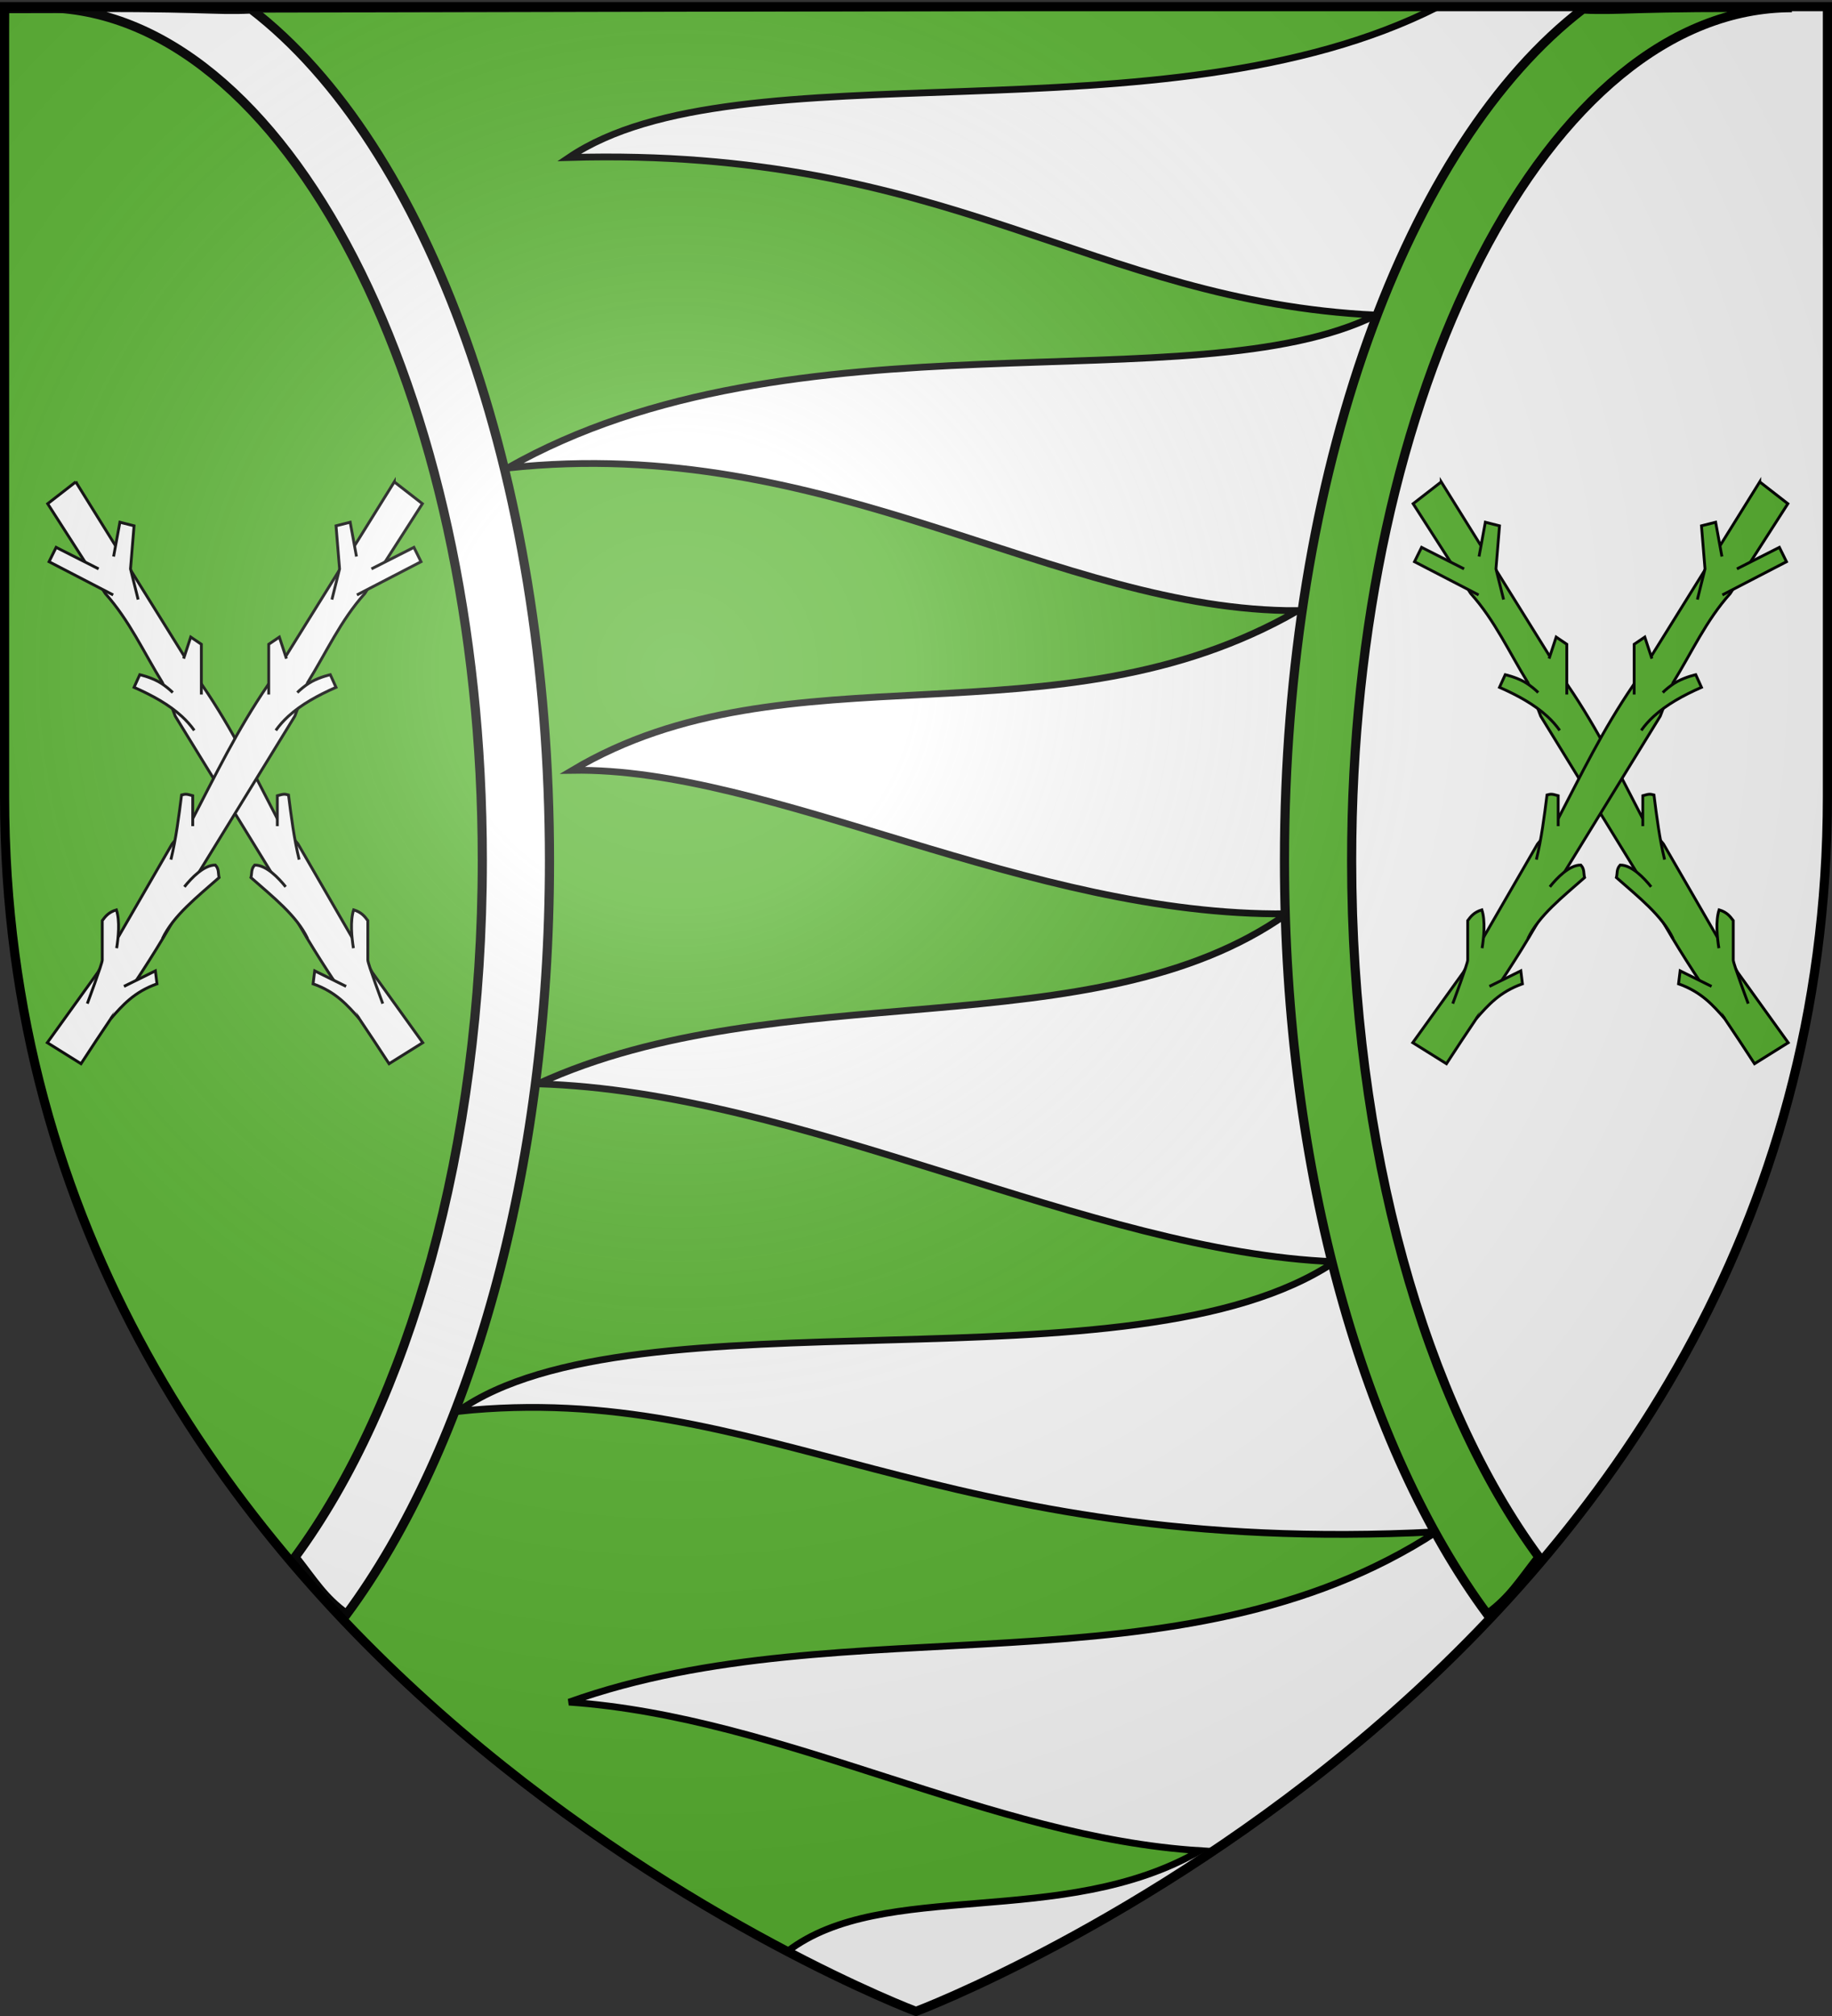
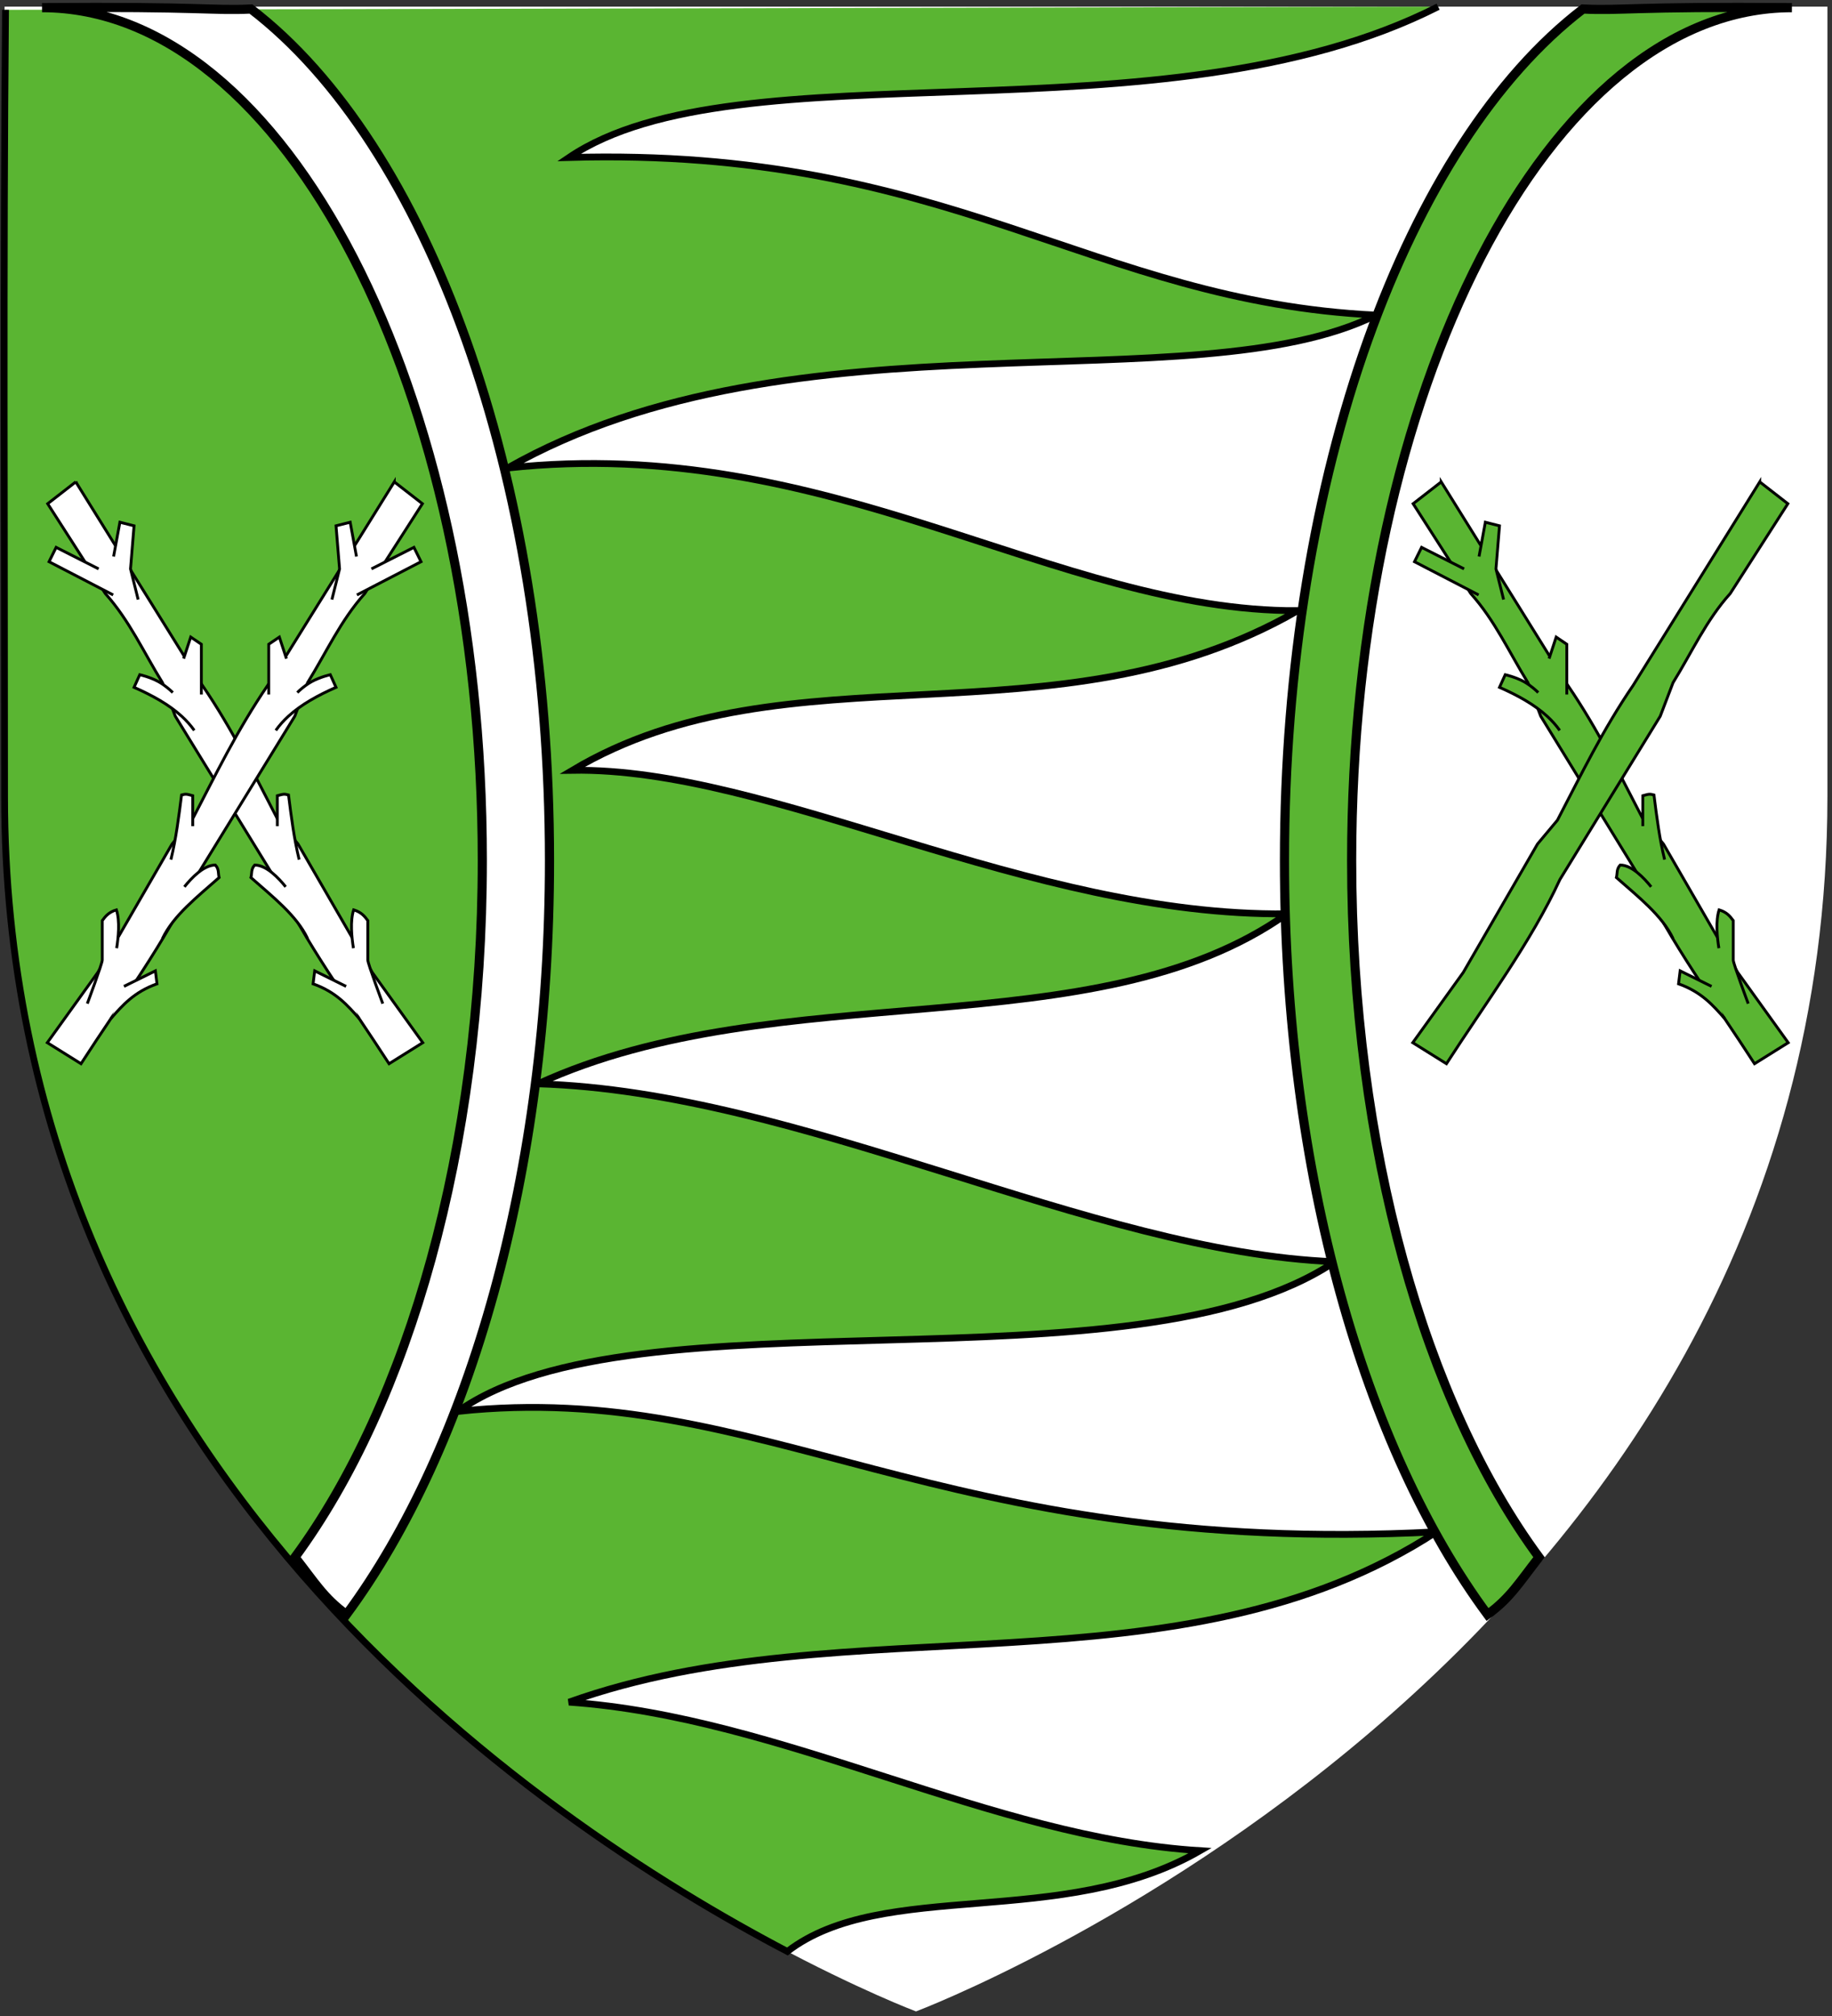
<svg xmlns="http://www.w3.org/2000/svg" xmlns:xlink="http://www.w3.org/1999/xlink" height="660" width="600" version="1.0">
  <rect width="100%" height="100%" fill="#333333" stroke="none" />
  <defs>
    <linearGradient id="b">
      <stop style="stop-color:white;stop-opacity:.314" offset="0" />
      <stop offset=".19" style="stop-color:white;stop-opacity:.251" />
      <stop style="stop-color:#6b6b6b;stop-opacity:.125" offset=".6" />
      <stop style="stop-color:black;stop-opacity:.125" offset="1" />
    </linearGradient>
    <linearGradient id="a">
      <stop offset="0" style="stop-color:#fd0000;stop-opacity:1" />
      <stop style="stop-color:#e77275;stop-opacity:.659" offset=".5" />
      <stop style="stop-color:black;stop-opacity:.323" offset="1" />
    </linearGradient>
    <linearGradient id="c">
      <stop style="stop-color:#fd0000;stop-opacity:1" offset="0" />
      <stop offset=".5" style="stop-color:#e77275;stop-opacity:.659" />
      <stop offset="1" style="stop-color:black;stop-opacity:.323" />
    </linearGradient>
    <linearGradient id="d">
      <stop offset="0" style="stop-color:white;stop-opacity:.314" />
      <stop style="stop-color:white;stop-opacity:.251" offset=".19" />
      <stop offset=".6" style="stop-color:#6b6b6b;stop-opacity:.125" />
      <stop offset="1" style="stop-color:black;stop-opacity:.125" />
    </linearGradient>
    <radialGradient xlink:href="#b" id="f" gradientUnits="userSpaceOnUse" gradientTransform="matrix(1.353 0 0 1.349 -77.63 -85.747)" cx="221.445" cy="226.331" fx="221.445" fy="226.331" r="300" />
  </defs>
  <g style="display:inline">
    <path style="fill:#fff;fill-opacity:1;fill-rule:evenodd;stroke:none" d="M300 658.5s298.5-112.32 298.5-397.772V2.176H1.5v258.552C1.5 546.18 300 658.5 300 658.5z" />
  </g>
  <g style="display:inline">
    <g style="display:inline">
      <path style="fill:none;stroke:none;display:inline" d="M0 0h600v660H0z" />
    </g>
    <g style="overflow:visible">
-       <path style="fill:#5ab532;fill-opacity:1;stroke:#000;stroke-width:2.221;stroke-miterlimit:4;stroke-opacity:1;stroke-dasharray:none;display:inline" d="M1.813 3.219c-.777 83.77-.313 170.977-.313 257.5 0 218.003 174.099 335.025 256.375 378.156 31.343-24.102 90.123-6.992 135.185-33.001-68.872-4.297-136.673-43.8-206.716-48.624 91.168-32.574 199.806-.89 284.126-55.751-164.068 8.433-220.113-50.117-320.49-39.441 58.155-41.19 221.434-4.772 287.174-48.988-80.328-3.197-174.42-55.65-260.954-58.245 79.135-36.292 182.356-10.99 245.276-55.66-84.722.922-168.952-48.016-234.038-46.978 70.647-42.102 158.394-6.684 237.592-52.261-79.283.27-153.373-58.177-258.803-46.698 93.973-53.4 224.833-20.515 284.452-50.063-93.534-4.54-139.62-55.183-264.335-51.603C242.022 13.911 380.874 47.968 471 2.188z" />
+       <path style="fill:#5ab532;fill-opacity:1;stroke:#000;stroke-width:2.221;stroke-miterlimit:4;stroke-opacity:1;stroke-dasharray:none;display:inline" d="M1.813 3.219c-.777 83.77-.313 170.977-.313 257.5 0 218.003 174.099 335.025 256.375 378.156 31.343-24.102 90.123-6.992 135.185-33.001-68.872-4.297-136.673-43.8-206.716-48.624 91.168-32.574 199.806-.89 284.126-55.751-164.068 8.433-220.113-50.117-320.49-39.441 58.155-41.19 221.434-4.772 287.174-48.988-80.328-3.197-174.42-55.65-260.954-58.245 79.135-36.292 182.356-10.99 245.276-55.66-84.722.922-168.952-48.016-234.038-46.978 70.647-42.102 158.394-6.684 237.592-52.261-79.283.27-153.373-58.177-258.803-46.698 93.973-53.4 224.833-20.515 284.452-50.063-93.534-4.54-139.62-55.183-264.335-51.603C242.022 13.911 380.874 47.968 471 2.188" />
    </g>
    <path style="fill:#fff;fill-opacity:1;stroke:#000;stroke-width:3;stroke-miterlimit:4;stroke-opacity:1;stroke-dasharray:none" d="M13.778 2.508c79.629 0 144.187 125.277 144.187 279.177 0 94.334-24.255 177.718-61.37 228.134 6.44 8.177 9.356 13.267 16.866 18.747 40.202-54.336 66.504-144.608 66.504-246.787 0-127.02-40.298-234.773-97.764-278.832-12.792.605-15.85-.866-68.423-.44z" />
    <path d="M586.865 2.508c-79.629 0-144.187 125.277-144.187 279.177 0 94.334 24.256 177.718 61.37 228.134-6.439 8.177-9.356 13.267-16.866 18.747-40.202-54.336-66.504-144.608-66.504-246.787 0-127.02 40.298-234.773 97.764-278.832 12.792.605 15.85-.866 68.424-.44z" style="fill:#5ab532;fill-opacity:1;stroke:#000;stroke-width:3;stroke-miterlimit:4;stroke-opacity:1;stroke-dasharray:none" />
    <g id="e" style="fill:#fff">
      <g style="fill:#fff;display:inline">
        <g style="fill:#fff">
          <path style="fill:#fff;fill-rule:evenodd;stroke:#000;stroke-width:4;stroke-linecap:butt;stroke-linejoin:miter;stroke-miterlimit:4;stroke-opacity:1;stroke-dasharray:none" d="m-842.265-111.217-39.677 30.421L-829.284.201l28.715 44.17c33.918 37.154 54.43 82.354 80.685 124.108l18.063 46.703 141.677 227.577c40.233 86.405 104.13 170.978 160.144 256.594l47.564-29.32-71.294-97.88-104.86-178.965-28.051-33.078c-33.209-62.829-63.915-125.866-106.93-187.877l-178.694-283.45z" transform="matrix(.232 0 0 .235 220.224 183.895)" />
          <path style="fill:#fff;fill-rule:evenodd;stroke:#000;stroke-width:4;stroke-linecap:butt;stroke-linejoin:miter;stroke-miterlimit:4;stroke-opacity:1;stroke-dasharray:none" d="M-460.647 591.618-505 570l-2.265 18.058c32.508 11.4 48.675 30.022 65 48.237M-408.884 615.647S-430 560-430 555v-55c-4.42-5.843-8.841-11.684-20-15-5.143 15.571-2.728 38.682-.324 53.414M-526.942 415c-7.25-29.438-11.118-59.72-15-90-5.197-1.224-5.604-1.964-15.793.97v42.444M-545.938 452.913c-9.935-12.182-27.265-30.401-43.738-30.324-5.512 5.804-3.673 11.607-5.324 17.411 30.946 26.982 64.734 53.067 80 85M-665 185v-70l-15-10-10 30M-705.324 182.265s-5.147-5.126-12.258-10.177c-2.554-1.813-5.36-3.617-8.273-5.17-12.225-6.518-26.087-9.507-26.087-9.507L-760 175c25.79 11.221 49.295 24.006 67.443 40.456 6.613 5.994 12.515 12.475 17.557 19.544M-754.207 52.735-765 10l5-60-20-5-8.884 47.8M-810 10l-60-30-10 20 90.502 46.295" transform="matrix(.232 0 0 .235 220.224 183.895)" />
        </g>
      </g>
    </g>
    <use xlink:href="#e" transform="matrix(-1 0 0 1 153.953 0)" width="600" height="660" />
    <g style="fill:#5ab532">
      <g style="fill:#5ab532;display:inline">
        <g style="fill:#5ab532">
          <path d="m-842.265-111.217-39.677 30.421L-829.284.201l28.715 44.17c33.918 37.154 54.43 82.354 80.685 124.108l18.063 46.703 141.677 227.577c40.233 86.405 104.13 170.978 160.144 256.594l47.564-29.32-71.294-97.88-104.86-178.965-28.051-33.078c-33.209-62.829-63.915-125.866-106.93-187.877l-178.694-283.45z" style="fill:#5ab532;fill-rule:evenodd;stroke:#000;stroke-width:4;stroke-linecap:butt;stroke-linejoin:miter;stroke-miterlimit:4;stroke-opacity:1;stroke-dasharray:none" transform="matrix(.232 0 0 .235 667.425 183.895)" />
          <path d="M-460.647 591.618-505 570l-2.265 18.058c32.508 11.4 48.675 30.022 65 48.237M-408.884 615.647S-430 560-430 555v-55c-4.42-5.843-8.841-11.684-20-15-5.143 15.571-2.728 38.682-.324 53.414M-526.942 415c-7.25-29.438-11.118-59.72-15-90-5.197-1.224-5.604-1.964-15.793.97v42.444M-545.938 452.913c-9.935-12.182-27.265-30.401-43.738-30.324-5.512 5.804-3.673 11.607-5.324 17.411 30.946 26.982 64.734 53.067 80 85M-665 185v-70l-15-10-10 30M-705.324 182.265s-5.147-5.126-12.258-10.177c-2.554-1.813-5.36-3.617-8.273-5.17-12.225-6.518-26.087-9.507-26.087-9.507L-760 175c25.79 11.221 49.295 24.006 67.443 40.456 6.613 5.994 12.515 12.475 17.557 19.544M-754.207 52.735-765 10l5-60-20-5-8.884 47.8M-810 10l-60-30-10 20 90.502 46.295" style="fill:#5ab532;fill-rule:evenodd;stroke:#000;stroke-width:4;stroke-linecap:butt;stroke-linejoin:miter;stroke-miterlimit:4;stroke-opacity:1;stroke-dasharray:none" transform="matrix(.232 0 0 .235 667.425 183.895)" />
        </g>
      </g>
    </g>
    <g style="fill:#5ab532">
      <g style="fill:#5ab532;display:inline">
        <g style="fill:#5ab532">
          <path d="m-842.265-111.217-39.677 30.421L-829.284.201l28.715 44.17c33.918 37.154 54.43 82.354 80.685 124.108l18.063 46.703 141.677 227.577c40.233 86.405 104.13 170.978 160.144 256.594l47.564-29.32-71.294-97.88-104.86-178.965-28.051-33.078c-33.209-62.829-63.915-125.866-106.93-187.877l-178.694-283.45z" style="fill:#5ab532;fill-rule:evenodd;stroke:#000;stroke-width:4;stroke-linecap:butt;stroke-linejoin:miter;stroke-miterlimit:4;stroke-opacity:1;stroke-dasharray:none" transform="matrix(-.232 0 0 .235 380.929 183.895)" />
-           <path d="M-460.647 591.618-505 570l-2.265 18.058c32.508 11.4 48.675 30.022 65 48.237M-408.884 615.647S-430 560-430 555v-55c-4.42-5.843-8.841-11.684-20-15-5.143 15.571-2.728 38.682-.324 53.414M-526.942 415c-7.25-29.438-11.118-59.72-15-90-5.197-1.224-5.604-1.964-15.793.97v42.444M-545.938 452.913c-9.935-12.182-27.265-30.401-43.738-30.324-5.512 5.804-3.673 11.607-5.324 17.411 30.946 26.982 64.734 53.067 80 85M-665 185v-70l-15-10-10 30M-705.324 182.265s-5.147-5.126-12.258-10.177c-2.554-1.813-5.36-3.617-8.273-5.17-12.225-6.518-26.087-9.507-26.087-9.507L-760 175c25.79 11.221 49.295 24.006 67.443 40.456 6.613 5.994 12.515 12.475 17.557 19.544M-754.207 52.735-765 10l5-60-20-5-8.884 47.8M-810 10l-60-30-10 20 90.502 46.295" style="fill:#5ab532;fill-rule:evenodd;stroke:#000;stroke-width:4;stroke-linecap:butt;stroke-linejoin:miter;stroke-miterlimit:4;stroke-opacity:1;stroke-dasharray:none" transform="matrix(-.232 0 0 .235 380.929 183.895)" />
        </g>
      </g>
    </g>
  </g>
  <g style="display:inline">
-     <path d="M300 658.5s298.5-112.32 298.5-397.772V2.176H1.5v258.552C1.5 546.18 300 658.5 300 658.5z" style="opacity:1;fill:url(#f);fill-opacity:1;fill-rule:evenodd;stroke:none;stroke-width:1px;stroke-linecap:butt;stroke-linejoin:miter;stroke-opacity:1" />
-   </g>
+     </g>
  <g style="display:inline">
-     <path d="M300 658.5S1.5 546.18 1.5 260.728V2.176h597v258.552C598.5 546.18 300 658.5 300 658.5z" style="opacity:1;fill:none;fill-opacity:1;fill-rule:evenodd;stroke:#000;stroke-width:3;stroke-linecap:butt;stroke-linejoin:miter;stroke-miterlimit:4;stroke-dasharray:none;stroke-opacity:1" />
-   </g>
+     </g>
</svg>